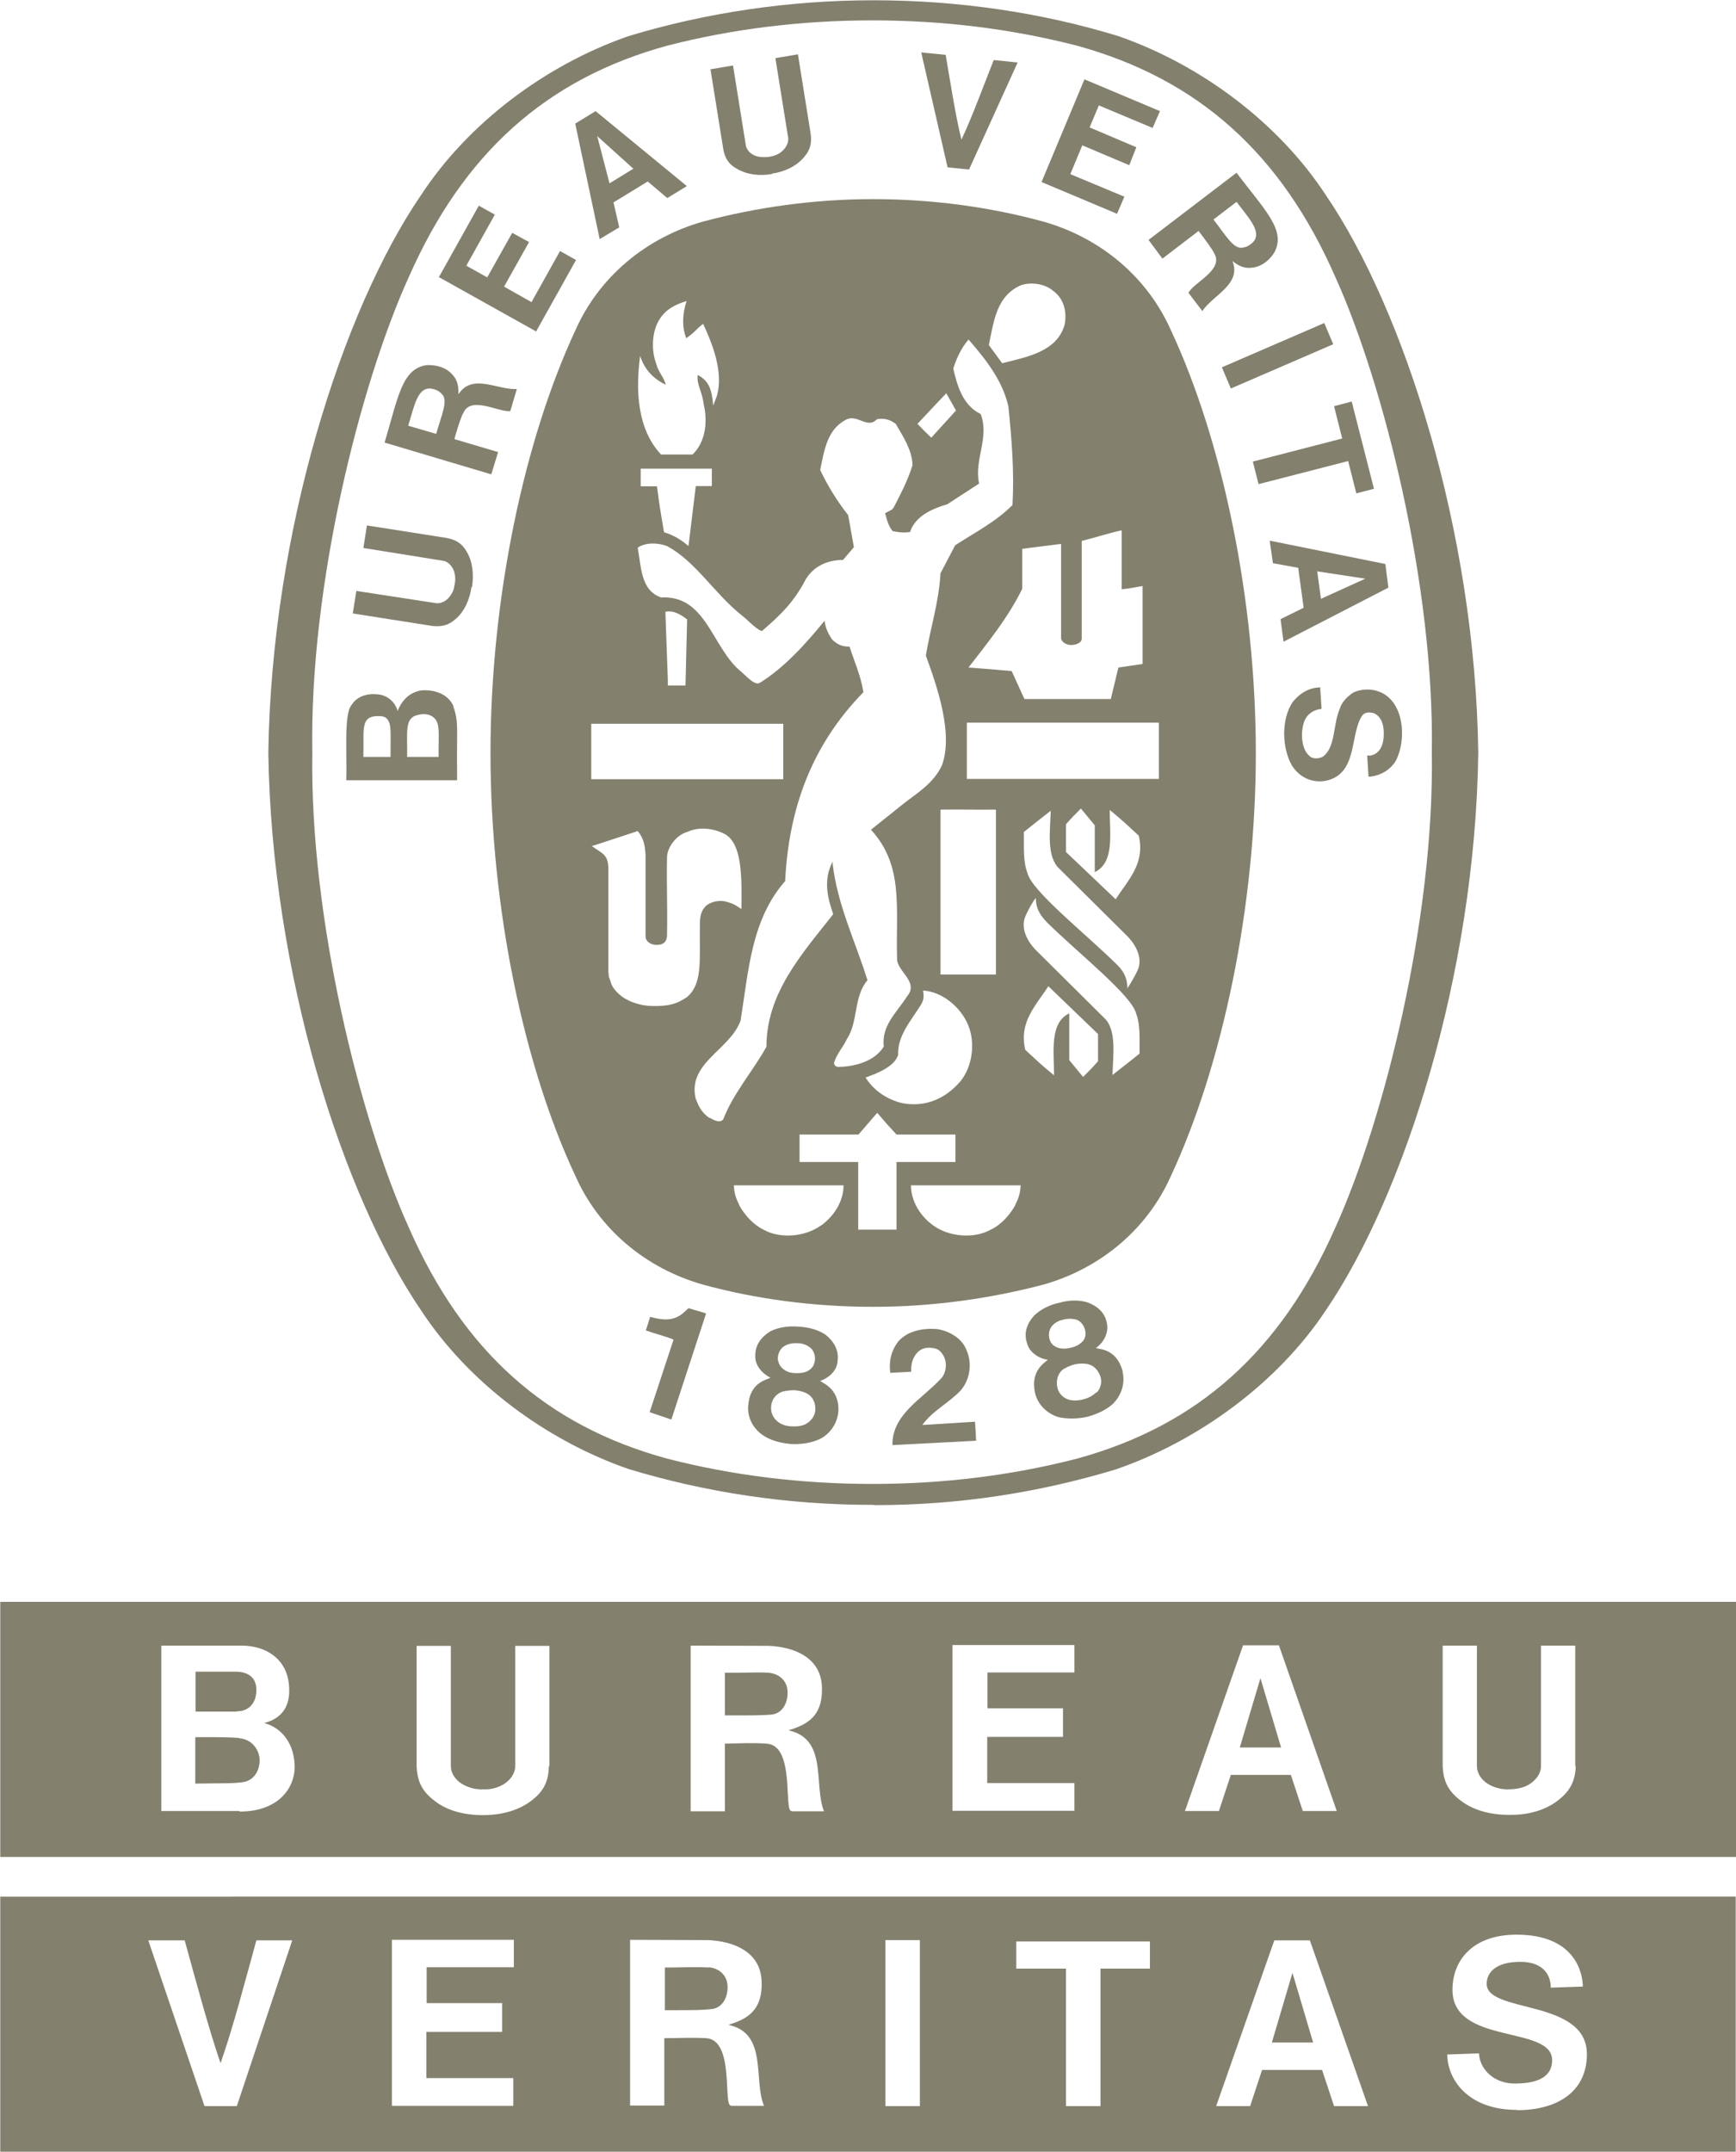
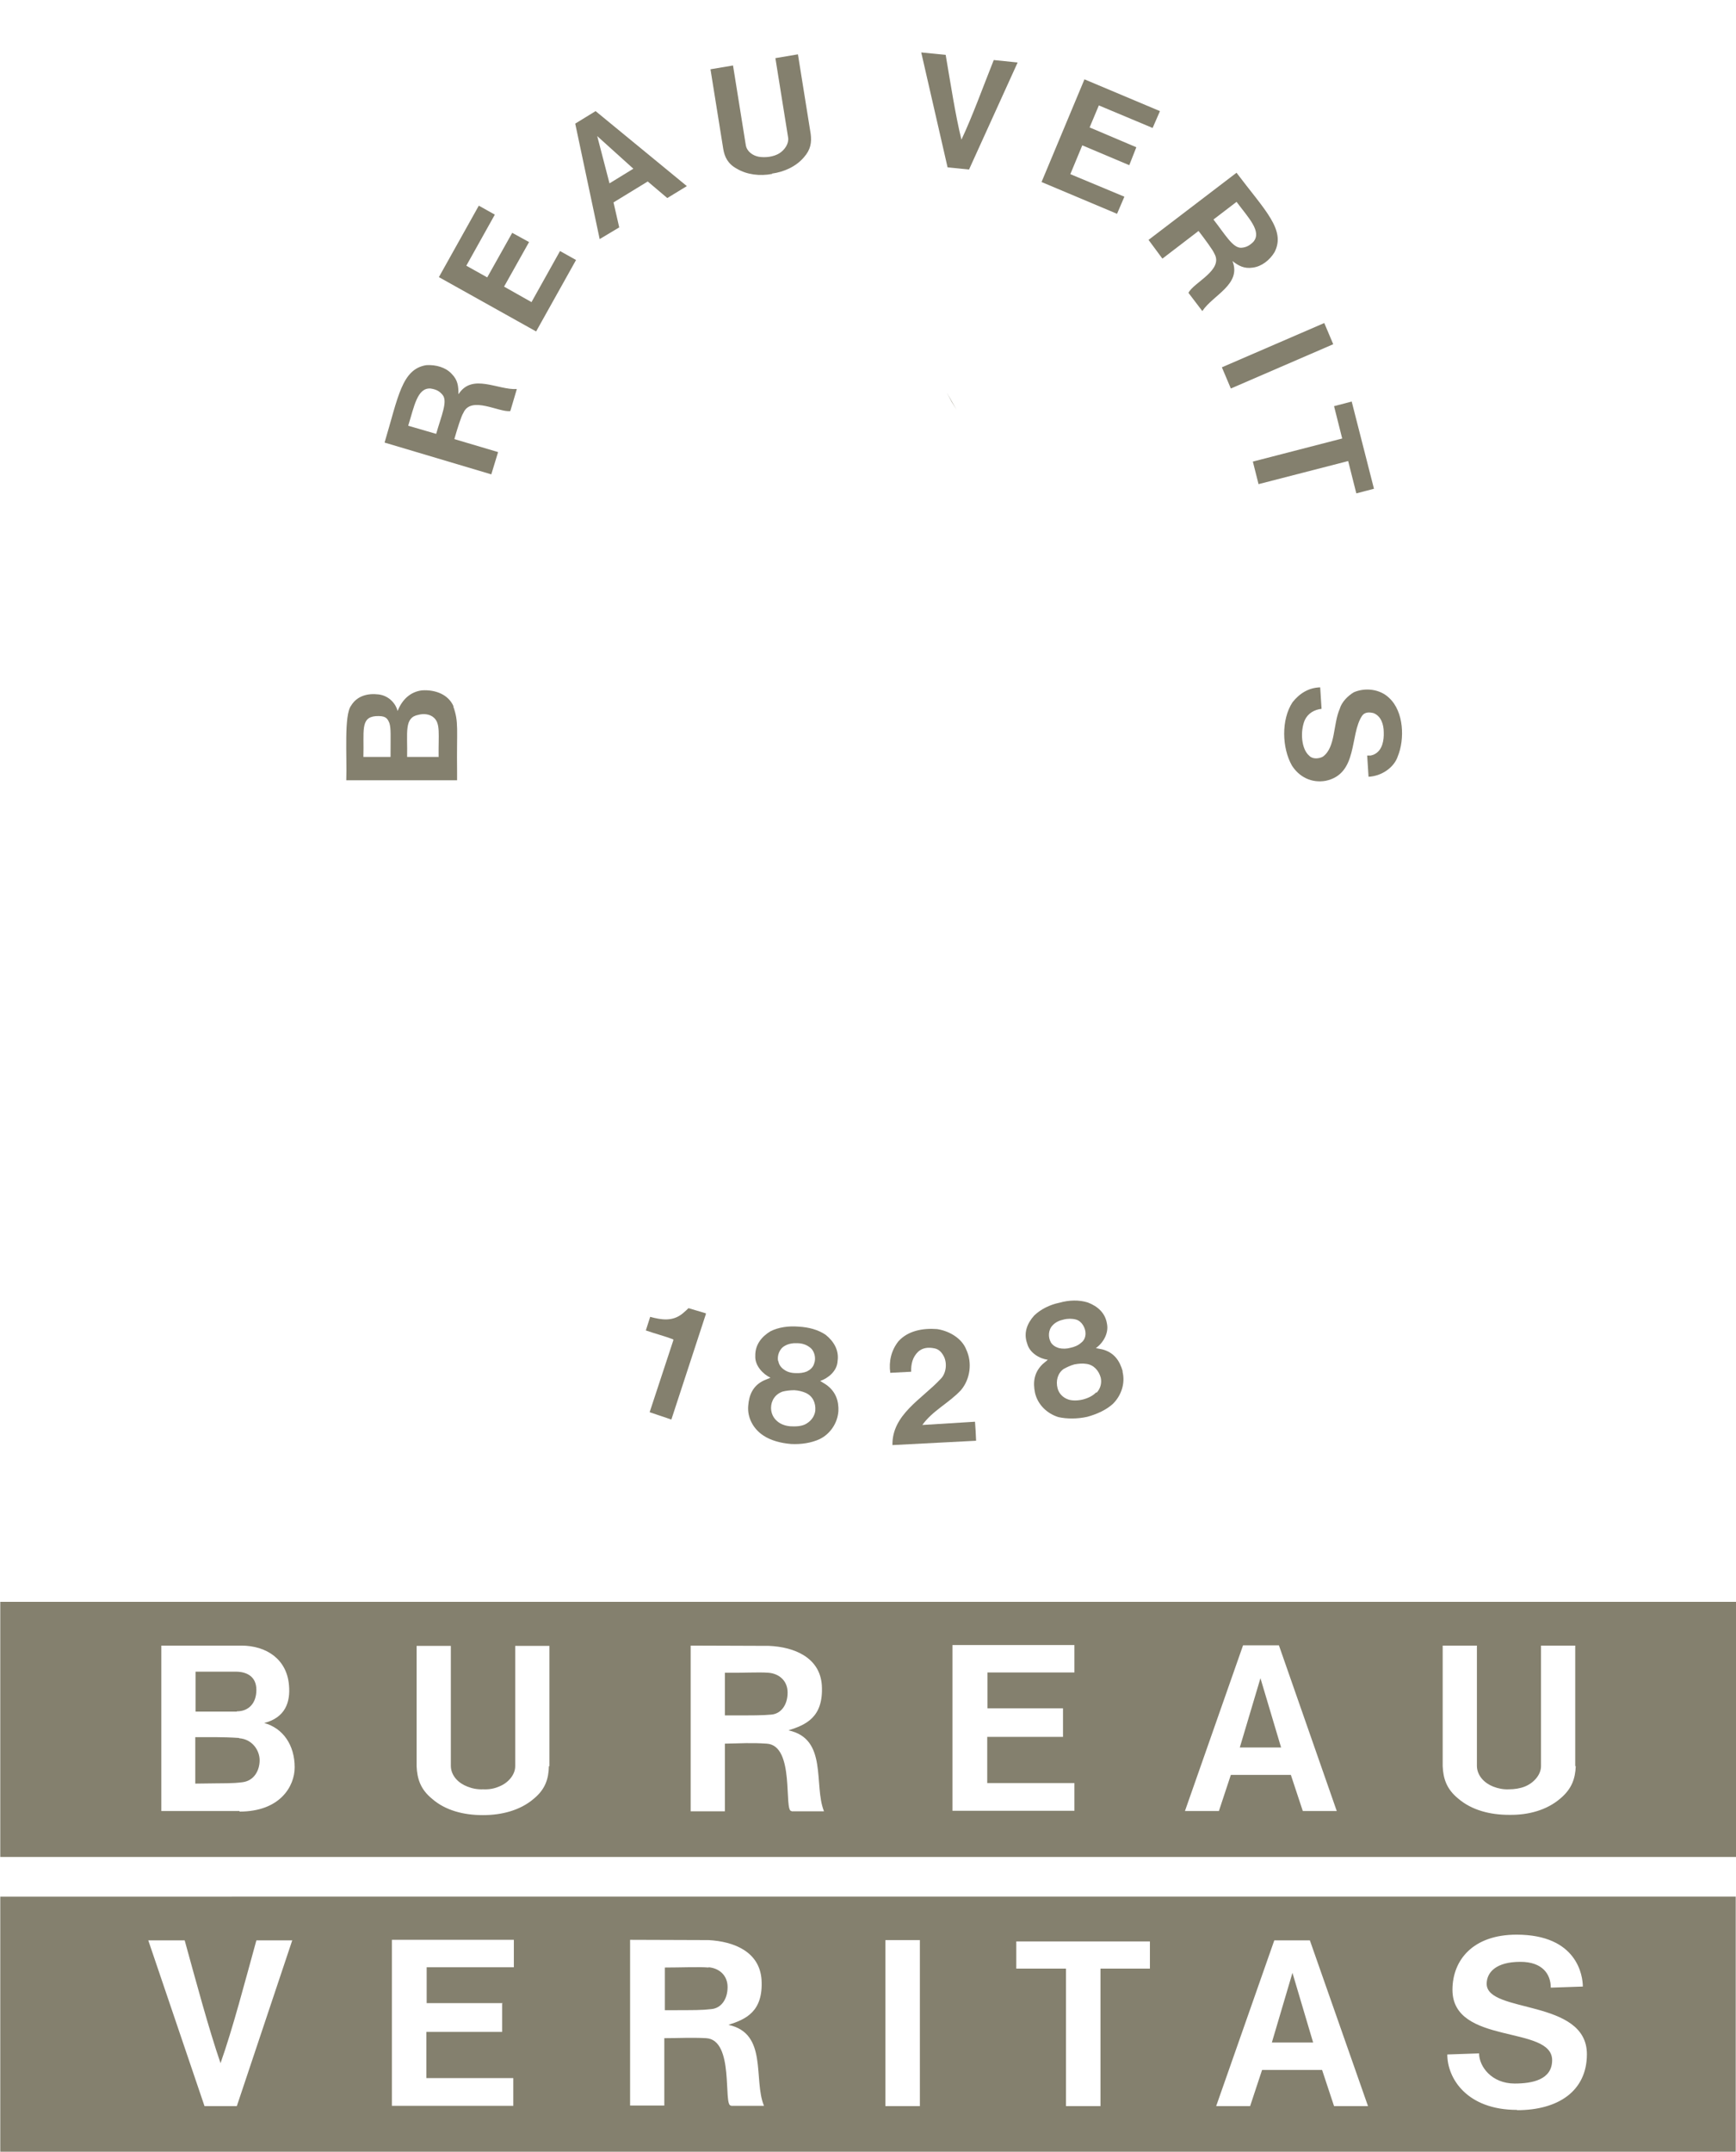
<svg xmlns="http://www.w3.org/2000/svg" id="b" width="63.92" height="79.2" viewBox="0 0 63.92 79.2">
  <g id="c">
    <g id="d">
      <g id="e">
        <g id="f">
          <g id="g">
            <path id="h" d="M23.12,1.32c.11-.03-.11.03,0,0" fill="#84806e" />
          </g>
          <g id="i">
-             <path id="j" d="M52.72,27.69c.1-6.12-1.77-13.56-3.56-17.51-1.99-4.53-5.04-7.27-9.51-8.5-2.41-.62-4.93-.93-7.53-.93s-5.14.31-7.55.93c-4.46,1.22-7.51,3.97-9.51,8.5-1.8,3.95-3.67,11.39-3.56,17.51-.1,6.12,1.77,13.56,3.56,17.51,1.99,4.52,5.03,7.27,9.51,8.49,2.41.62,4.95.93,7.55.93s5.13-.31,7.53-.93c4.47-1.22,7.51-3.97,9.51-8.49,1.8-3.96,3.66-11.39,3.56-17.51M32.16,55.39h-.06c-3.12,0-6.12-.46-8.96-1.32-3.05-1.06-5.89-3.18-7.63-5.83-2.89-4.23-5.51-12.4-5.63-20.52v-.02c.12-8.14,2.73-16.3,5.63-20.53,1.74-2.65,4.58-4.78,7.63-5.84,2.84-.86,5.91-1.32,9.02-1.32s6.19.45,9.02,1.32c3.05,1.06,5.89,3.19,7.63,5.84,2.89,4.23,5.51,12.4,5.62,20.53v.02c-.11,8.14-2.73,16.29-5.62,20.52-1.76,2.65-4.65,4.78-7.71,5.84-2.84.86-5.78,1.32-8.9,1.32" fill="#84806e" />
-           </g>
+             </g>
          <g id="k">
            <path id="l" d="M35.22,15.08c-.3-.5-.05-.05-.36-.63" fill="#84806e" />
          </g>
          <g id="m">
            <path id="n" d="M32.86,53.19c-.02-1.12,1.08-1.69,1.77-2.43.19-.18.26-.54.13-.82-.09-.18-.2-.28-.35-.31-.24-.05-.44-.02-.6.12-.21.2-.27.46-.26.74l-.77.04c-.06-.43.04-.83.3-1.16.35-.39.9-.49,1.42-.45.42.06.91.32,1.08.76.22.47.15,1.08-.2,1.49-.45.48-1.04.75-1.42,1.28l1.94-.12c.02.24.03.47.04.7" fill="#84806e" />
          </g>
          <g id="o">
            <path id="p" d="M25.99,48.34v.03l-1.27,3.88-.8-.27.87-2.64v-.04c-.31-.12-.7-.22-1.01-.33l.16-.5c.41.11.82.18,1.19-.12.13-.11.15-.13.22-.2" fill="#84806e" />
          </g>
          <g id="q">
            <path id="r" d="M40.36,51.25c-.11.12-.29.21-.48.26-.2.05-.41.05-.55,0-.2-.07-.34-.22-.39-.41-.07-.27,0-.55.22-.71.11-.06.25-.13.4-.17.16-.03.31-.04.43-.02.28.03.47.25.54.51.04.18,0,.39-.15.55M38.69,49.4c-.1-.17-.1-.45.07-.62.1-.11.25-.18.4-.21.15-.04.32-.04.46,0,.22.06.35.32.35.51,0,.15-.06.27-.17.35-.1.09-.24.15-.39.18-.14.04-.29.04-.42.01-.13-.04-.25-.11-.32-.25M41.34,50.48c-.11-.39-.31-.69-.74-.81l-.25-.05c.26-.18.48-.54.41-.89-.06-.4-.34-.65-.71-.79-.32-.1-.69-.09-1.04.01-.35.07-.69.24-.93.47-.26.29-.4.64-.26,1.03.09.35.46.56.76.6l-.19.16c-.32.31-.36.67-.28,1.06.1.43.44.76.86.89.31.07.7.07,1.06-.01.37-.1.71-.26.95-.48.31-.31.46-.76.35-1.19" fill="#84806e" />
          </g>
          <g id="s">
            <path id="t" d="M29.71,52.39c-.13.09-.33.12-.55.11-.2,0-.4-.07-.52-.17-.17-.13-.25-.32-.25-.51,0-.27.16-.51.43-.6.12-.03.27-.05.43-.05.16.01.31.05.42.1.26.12.37.37.35.65-.02.18-.13.36-.31.47M28.65,50.1c-.04-.19.04-.46.26-.57.12-.07.29-.1.45-.09.16,0,.32.05.44.14.2.13.25.42.18.6-.04.15-.15.24-.27.3-.12.05-.27.07-.42.06-.15,0-.3-.04-.41-.12-.11-.07-.2-.18-.22-.32M30.87,51.96c.02-.4-.1-.75-.46-1l-.21-.13c.29-.1.62-.36.64-.73.06-.4-.14-.73-.44-.97-.28-.19-.63-.28-1-.3-.36-.03-.73.02-1.03.17-.33.2-.57.5-.56.91-.02.35.28.67.56.8l-.24.1c-.41.19-.55.54-.58.93-.04.44.19.86.56,1.1.27.18.64.28,1.02.31.37.02.75-.04,1.05-.18.39-.19.66-.59.69-1.03" fill="#84806e" />
          </g>
          <g id="u">
            <path id="v" d="M49.09,12.67l-3.77,1.63-.33-.78,3.77-1.63" fill="#84806e" />
          </g>
          <g id="w">
            <path id="x" d="M34.89,6.16l-.97-4.23.9.09c.18,1.05.36,2.23.58,3.12.39-.82.8-1.95,1.19-2.93l.88.09-1.79,3.94" fill="#84806e" />
          </g>
          <g id="y">
            <path id="z" d="M18.86,8.57l-.92,1.64-.77-.43,1.05-1.88-.59-.33-1.47,2.63,3.58,2,1.47-2.63-.59-.33-1.05,1.88-1.01-.57.92-1.64" fill="#84806e" />
          </g>
          <g id="aa">
            <path id="ab" d="M16.14,27.86h-1.15c.02-.91-.12-1.45.42-1.55.19-.05.42-.03.57.11.24.22.16.6.17,1.45M14.39,27.86h-1.01c.03-.94-.12-1.45.45-1.5.34-.02.43.05.51.26.06.21.04.43.04,1.24M16.7,26c-.19-.44-.67-.62-1.16-.59-.42.05-.73.33-.9.76-.06-.25-.3-.56-.7-.61-.41-.05-.8.06-1.01.41-.27.34-.15,1.87-.18,2.75h4.08v-.3c-.02-1.62.07-1.82-.14-2.42" fill="#84806e" />
          </g>
          <g id="ac">
            <path id="ad" d="M49.12,14.95l.65-.17.82,3.21-.65.17-.3-1.19-3.3.85-.21-.83,3.29-.85" fill="#84806e" />
          </g>
          <g id="ae">
            <path id="af" d="M28.42,6.39c.45-.06.89-.26,1.18-.6.25-.28.29-.55.25-.86l-.47-2.93-.83.14.47,2.93c.03.22-.13.45-.32.57-.11.07-.24.11-.37.13-.13.02-.27.02-.39,0-.22-.04-.44-.19-.48-.43l-.47-2.93-.83.14.47,2.93c.05.3.17.55.5.73.37.22.85.28,1.31.19" fill="#84806e" />
          </g>
          <g id="ag">
-             <path id="ah" d="M48.64,22.05l-.14-1.02,1.77.27h0l-1.63.74h0ZM51.01,20.76l-4.26-.86.12.83.93.17.2,1.47-.85.42.11.83,3.86-1.99" fill="#84806e" />
-           </g>
+             </g>
          <g id="ai">
            <path id="aj" d="M50.4,27.81h.07l.1-.03.06-.03c.27-.15.33-.5.32-.79,0-.3-.1-.6-.37-.71-.15-.04-.33-.05-.43.1-.46.69-.14,2.14-1.34,2.39-.52.09-.97-.14-1.24-.56-.37-.65-.4-1.69.02-2.33.26-.33.6-.54,1.02-.55l.05.79c-.26.03-.5.16-.62.42-.17.41-.13,1.06.17,1.31.12.13.36.11.5.03.47-.34.37-1.19.62-1.76.07-.25.3-.48.52-.61.42-.18.96-.12,1.3.21.55.51.57,1.53.32,2.14-.14.43-.61.74-1.08.76l-.05-.78" fill="#84806e" />
          </g>
          <g id="ak">
-             <path id="al" d="M17.38,21.61c.07-.46.03-.93-.2-1.31-.19-.33-.43-.44-.74-.5l-2.93-.46-.13.83,2.93.47c.22.03.39.26.43.47.03.13.03.26,0,.4-.02.13-.05.27-.13.37-.11.19-.32.35-.56.32l-2.93-.45-.13.83,2.93.46c.3.03.57,0,.85-.25.34-.29.52-.72.59-1.18" fill="#84806e" />
-           </g>
+             </g>
          <g id="am">
            <path id="an" d="M22.44,6.74l-.45-1.73h0l1.33,1.2-.88.54ZM21.93,4.09l-.75.46.9,4.25.72-.43-.21-.92,1.26-.77.72.61.72-.44" fill="#84806e" />
          </g>
          <g id="ao">
            <path id="ap" d="M41.84,5.42l-1.72-.73.34-.81,1.98.83.27-.62-2.78-1.17-1.58,3.78,2.78,1.17.27-.63-1.99-.83.44-1.06,1.73.73" fill="#84806e" />
          </g>
          <g id="aq">
            <path id="ar" d="M16.06,15.97l-1.03-.3c.22-.7.33-1.4.82-1.37.2.03.33.09.45.24.19.24-.05.76-.24,1.43M16.88,14.5c0-.28-.02-.51-.25-.74-.22-.24-.58-.34-.93-.32-.91.14-1.04,1.19-1.54,2.85l3.93,1.17.25-.82-1.55-.46-.06-.02c.11-.39.26-.86.33-.96.28-.65,1.32-.01,1.73-.07l.24-.81c-.7.04-1.64-.59-2.14.18" fill="#84806e" />
          </g>
          <g id="as">
            <path id="at" d="M46.15,8.9c-.14.14-.27.21-.45.22-.31.01-.59-.49-1.02-1.04l.85-.65c.44.59.94,1.09.62,1.47M45.54,6.35l-3.25,2.48.51.69,1.28-.98.05-.04c.24.31.54.72.58.83.36.61-.77,1.07-.95,1.45l.51.67c.39-.59,1.45-.98,1.11-1.84.22.17.43.29.75.24.32-.04.62-.27.8-.57.42-.82-.35-1.53-1.4-2.92" fill="#84806e" />
          </g>
          <g id="au">
-             <path id="av" d="M42.67,28.67h-7.07v-2.07h7.07v2.07ZM41.96,38.78c-.33.26-.6.48-1,.79.03-.78.14-1.58-.24-2.04-.93-.92-1.77-1.76-2.6-2.58-.31-.33-.56-.81-.35-1.26.1-.21.22-.45.37-.64,0,.43.19.67.43.92,1.13,1.11,3.1,2.67,3.26,3.33.17.44.12.97.13,1.49M40.43,39.06c-.21.24-.3.33-.55.58l-.51-.62v-1.72c-.73.35-.56,1.39-.56,2.28-.43-.35-.64-.55-1.06-.94-.24-1.03.39-1.62.85-2.34l1.83,1.76v1.02ZM40.87,29.82c.43.35.65.56,1.06.94.24,1.03-.39,1.62-.85,2.34l-1.83-1.74v-1.02c.21-.24.3-.33.55-.58l.51.62v1.72c.73-.35.55-1.39.55-2.28M37.69,30.63c.33-.26.6-.48,1-.79-.03.78-.14,1.58.24,2.06.93.92,1.77,1.76,2.6,2.58.31.33.56.81.35,1.25-.1.21-.24.45-.37.65,0-.43-.18-.69-.43-.92-1.13-1.11-3.1-2.67-3.25-3.33-.17-.44-.12-.97-.13-1.49M37.36,44.4c-.2.34-.51.69-.88.86-.62.35-1.55.26-2.11-.15-.51-.36-.82-.91-.83-1.48h4.04c-.02.33-.07.45-.22.77M32.99,45.26h-1.39v-2.49h-2.16v-1.01h2.17l.69-.8c.33.39.36.42.71.8h2.17v1.01h-2.17v2.49h-.01ZM30.22,45.11c-.56.41-1.49.5-2.11.15-.35-.17-.67-.51-.87-.86-.15-.32-.2-.44-.22-.77h4.04c0,.56-.32,1.11-.83,1.48M34.63,35.86v-6.06c.87-.01,1.15.01,2.04,0v6.07h-2.04ZM33.98,36.46c.7.03,1.39.61,1.66,1.25.28.66.17,1.52-.26,2.07-.54.64-1.27.98-2.13.83-.55-.12-1.07-.45-1.38-.95.44-.15,1.07-.41,1.2-.83-.03-.67.43-1.21.77-1.74.17-.24.19-.37.15-.62M26.15,41.17c-.33-.22-.42-.44-.54-.75-.29-1.31,1.28-1.78,1.66-2.86.29-1.81.39-3.71,1.64-5.13.13-2.67.98-5.01,2.88-6.95-.09-.6-.33-1.12-.51-1.68-.25,0-.42-.05-.64-.26-.16-.24-.24-.41-.28-.69-.66.81-1.48,1.73-2.38,2.28-.16.1-.37-.11-.67-.39-1.1-.87-1.28-2.84-2.97-2.75-.76-.26-.73-1.16-.86-1.83.28-.2.74-.19,1.08-.06,1.05.56,1.74,1.74,2.74,2.54.27.21.5.49.75.59.65-.56,1.17-1.04,1.62-1.91.3-.49.81-.71,1.37-.71l.4-.47-.21-1.18c-.41-.52-.75-1.07-1.03-1.66.14-.67.24-1.46.91-1.83.45-.28.81.35,1.18-.04.27-.05.49.02.69.17.28.48.6.96.62,1.52-.17.55-.43,1.05-.69,1.55-.05.11-.21.15-.32.22.06.22.12.48.28.66.2.04.4.07.64.03.19-.59.83-.86,1.37-1.02l1.17-.76c-.19-.89.39-1.67.06-2.56-.67-.32-.87-1.07-1.01-1.67.11-.36.29-.76.56-1.07l.04.04c.64.74,1.23,1.51,1.43,2.43.12,1.18.22,2.39.15,3.62-.63.63-1.39,1.01-2.11,1.48l-.54,1.03c-.06,1.06-.37,2-.54,3.03.45,1.23,1,2.88.6,4.02-.31.69-.94,1.05-1.42,1.43l-1.2.96c1.21,1.33.91,2.83.96,4.75-.01.46.82.85.37,1.38-.37.59-.95,1.07-.86,1.85-.37.62-1.25.75-1.67.75-.09,0-.16-.06-.16-.15.09-.32.33-.57.47-.87.43-.65.24-1.56.76-2.17-.44-1.42-1.1-2.75-1.28-4.27v-.1c-.37.7-.17,1.39.02,1.94-1.18,1.49-2.46,2.92-2.46,4.88-.5.9-1.22,1.71-1.59,2.67-.13.16-.36.02-.5-.06M25.26,36.72c-.41.29-.79.31-1.2.31-.13,0-.36-.02-.5-.06-.3-.07-.74-.24-1-.65l-.05-.1-.04-.13-.05-.13-.02-.2v-3.84c-.03-.48-.21-.49-.61-.78l.14-.04,1.55-.51c.22.25.27.55.29.87v3c0,.19.17.31.39.32.27,0,.37-.1.4-.31.02-1.35-.02-1.72,0-2.94.03-.41.4-.82.75-.91.43-.2.95-.13,1.34.06.7.33.66,1.68.65,2.78-.27-.18-.31-.2-.59-.28-.24-.05-.49,0-.69.14-.22.2-.25.41-.25.76-.02,1.27.12,2.15-.51,2.65M24.5,22.52c.3-.07.58.11.8.28-.03,1.19-.03,1.18-.06,2.43h-.65v-.2c-.03-.94-.06-1.56-.09-2.5M21.77,26.64h7.07v2.04h-7.07v-2.04ZM26.24,17.89h-.62l-.27,2.21c-.27-.24-.57-.41-.9-.51-.16-.93-.17-1.01-.26-1.69h-.6v-.65h2.62v.65h.02ZM23.58,13.13h0c.16.47.46.8.93,1.03-.05-.26-.28-.48-.34-.75-.2-.51-.18-1.25.15-1.71.24-.35.58-.5.96-.62-.14.43-.19.93-.01,1.37.25-.19.26-.2.45-.39.07-.06.11-.1.17-.14.35.75.75,1.78.51,2.64l-.14.37c-.05-.61-.16-.91-.57-1.13-.05.35.17.61.22,1.08.17.72.03,1.43-.41,1.85h-1.16c-.88-.94-.94-2.36-.77-3.63M34.84,14.47l.36.64-.91,1c-.25-.24-.27-.26-.51-.51.47-.49.51-.55,1.05-1.11M37.62,10.49c.35-.11.85-.05,1.15.21.41.29.52.79.43,1.25-.28,1-1.4,1.19-2.3,1.42l-.49-.67c.18-.86.28-1.85,1.23-2.22M39.49,23.74c.05,0,.33-.05.34-.22v-3.61c.49-.12,1-.29,1.47-.39v2.17c.29-.03.43-.06.77-.12v2.87l-.89.13-.28,1.16h-3.18l-.47-1.03c-.77-.07-.82-.07-1.59-.13.73-.94,1.48-1.87,1.98-2.9v-1.47l1.43-.18v3.47c0,.12.18.25.35.25h.07-.01ZM43.12,12.17c-.87-1.97-2.59-3.41-4.69-4.01-1.97-.54-4.11-.83-6.25-.83h-.06c-2.14,0-4.28.3-6.25.83-2.1.6-3.82,2.04-4.69,4.01-1.88,4.04-3.12,9.85-3.12,15.55s1.23,11.52,3.12,15.55c.87,1.97,2.59,3.41,4.69,4.01,1.97.54,4.11.82,6.25.82h.06c2.14,0,4.28-.3,6.25-.82,2.1-.6,3.82-2.04,4.69-4.01,1.88-4.04,3.12-9.85,3.12-15.55s-1.24-11.52-3.12-15.55" fill="#84806e" />
-           </g>
+             </g>
          <g id="aw">
            <path id="ax" d="M8.72,62.99c.44,0,.72-.3.72-.79s-.35-.67-.76-.67h-1.48v1.47h1.53-.01ZM8.81,63.97c-.6-.04-1.17-.03-1.62-.03h0v1.71c1.25-.02,1.31,0,1.73-.05.44-.05.64-.44.64-.81s-.28-.78-.76-.81M46.41,61.77h0l-.76,2.55h1.52l-.76-2.55h0ZM28.3,61.57c-.36-.03-1.01.01-1.61,0v1.57c1.17,0,1.35,0,1.71-.03s.6-.36.6-.81-.33-.7-.7-.73M58.02,65.01c-.02.45-.14.83-.57,1.19-.5.43-1.18.61-1.87.6h-.02c-.69,0-1.37-.17-1.87-.6-.43-.35-.55-.74-.57-1.19v-4.44h1.26v4.44c.01.36.29.63.6.75.18.07.37.11.58.1.2,0,.4-.03.58-.1.31-.12.6-.42.6-.75v-4.44h1.26v4.44h.02ZM47.97,66.66l-.44-1.33h-2.21l-.44,1.33h-1.25l2.14-6.1h1.32l2.13,6.1h-1.25ZM39.14,62.87v1.06h-2.79v1.7h3.21v1.02h-4.49v-6.1h4.49v1.01h-3.2v1.32h2.79-.01ZM29.14,66.66c-.29,0,.14-2.42-.91-2.48-.59-.04-.95-.01-1.54,0v2.49h-1.26v-6.1c1.17,0,1.84.01,2.88.01.94.04,1.88.43,1.95,1.45.07,1.19-.6,1.46-1.23,1.66,1.46.31.92,2.01,1.31,2.98h-1.2.01ZM20.21,65.01c-.01.46-.13.85-.56,1.2-.5.43-1.19.6-1.86.6h-.02c-.69,0-1.37-.17-1.86-.6-.43-.35-.55-.74-.57-1.2v-4.43h1.26v4.43c.01.36.29.63.61.75.17.07.37.11.58.1.2.01.4-.02.58-.1.32-.12.6-.42.6-.75v-4.43h1.26v4.43h-.02ZM8.82,66.66h-2.88v-6.09h2.94c.94,0,1.68.51,1.76,1.45.06.64-.14,1.2-.91,1.4.69.19,1.12.81,1.12,1.63,0,.7-.54,1.63-2.03,1.63M.01,68.35h63.91v-9.39H.01v9.39Z" fill="#84806e" />
          </g>
          <g id="ay">
            <path id="az" d="M55.86,77.66c-1.85,0-2.57-1.16-2.57-2.04l1.17-.04c0,.48.46,1.11,1.31,1.11.65,0,1.38-.14,1.38-.86,0-1.3-3.67-.54-3.67-2.59,0-1.09.75-2.03,2.36-2.03,2.24,0,2.44,1.52,2.44,1.91l-1.18.04c0-.49-.3-.95-1.12-.95-.9,0-1.24.39-1.24.81,0,1.1,3.69.54,3.69,2.59,0,1.36-1.06,2.06-2.57,2.06M49.12,77.52l-.44-1.33h-2.21l-.44,1.33h-1.25l2.14-6.1h1.31l2.14,6.1h-1.25ZM42.34,72.46h-1.82v5.06h-1.27v-5.06h-1.83v-1h4.92v1ZM33.87,77.52h-1.27v-6.11h1.27v6.11ZM26.91,77.5c-.29,0,.14-2.42-.91-2.48-.59-.03-.95,0-1.54,0v2.48h-1.26v-6.1c1.17,0,1.83.01,2.89.01.94.05,1.88.43,1.95,1.46.07,1.19-.6,1.46-1.22,1.66,1.46.31.91,2.01,1.31,2.98h-1.21ZM18.49,73.74v1.05h-2.79v1.7h3.2v1.02h-4.47v-6.11h4.49v1.01h-3.21v1.32h2.79v.02ZM8.7,77.52h-1.17l-2.07-6.1h1.34c.42,1.52.88,3.24,1.32,4.52.45-1.27.9-3,1.32-4.52h1.32l-2.04,6.1h-.01ZM0,79.2h63.91v-9.39H.01v9.39h-.01ZM47.59,72.61h0l-.76,2.57h1.52l-.76-2.56h0ZM26.09,72.42c-.36-.03-1.02,0-1.61,0v1.57c1.17,0,1.35,0,1.71-.04.36-.03.6-.36.6-.81s-.33-.7-.7-.73" fill="#84806e" />
          </g>
        </g>
      </g>
    </g>
  </g>
</svg>